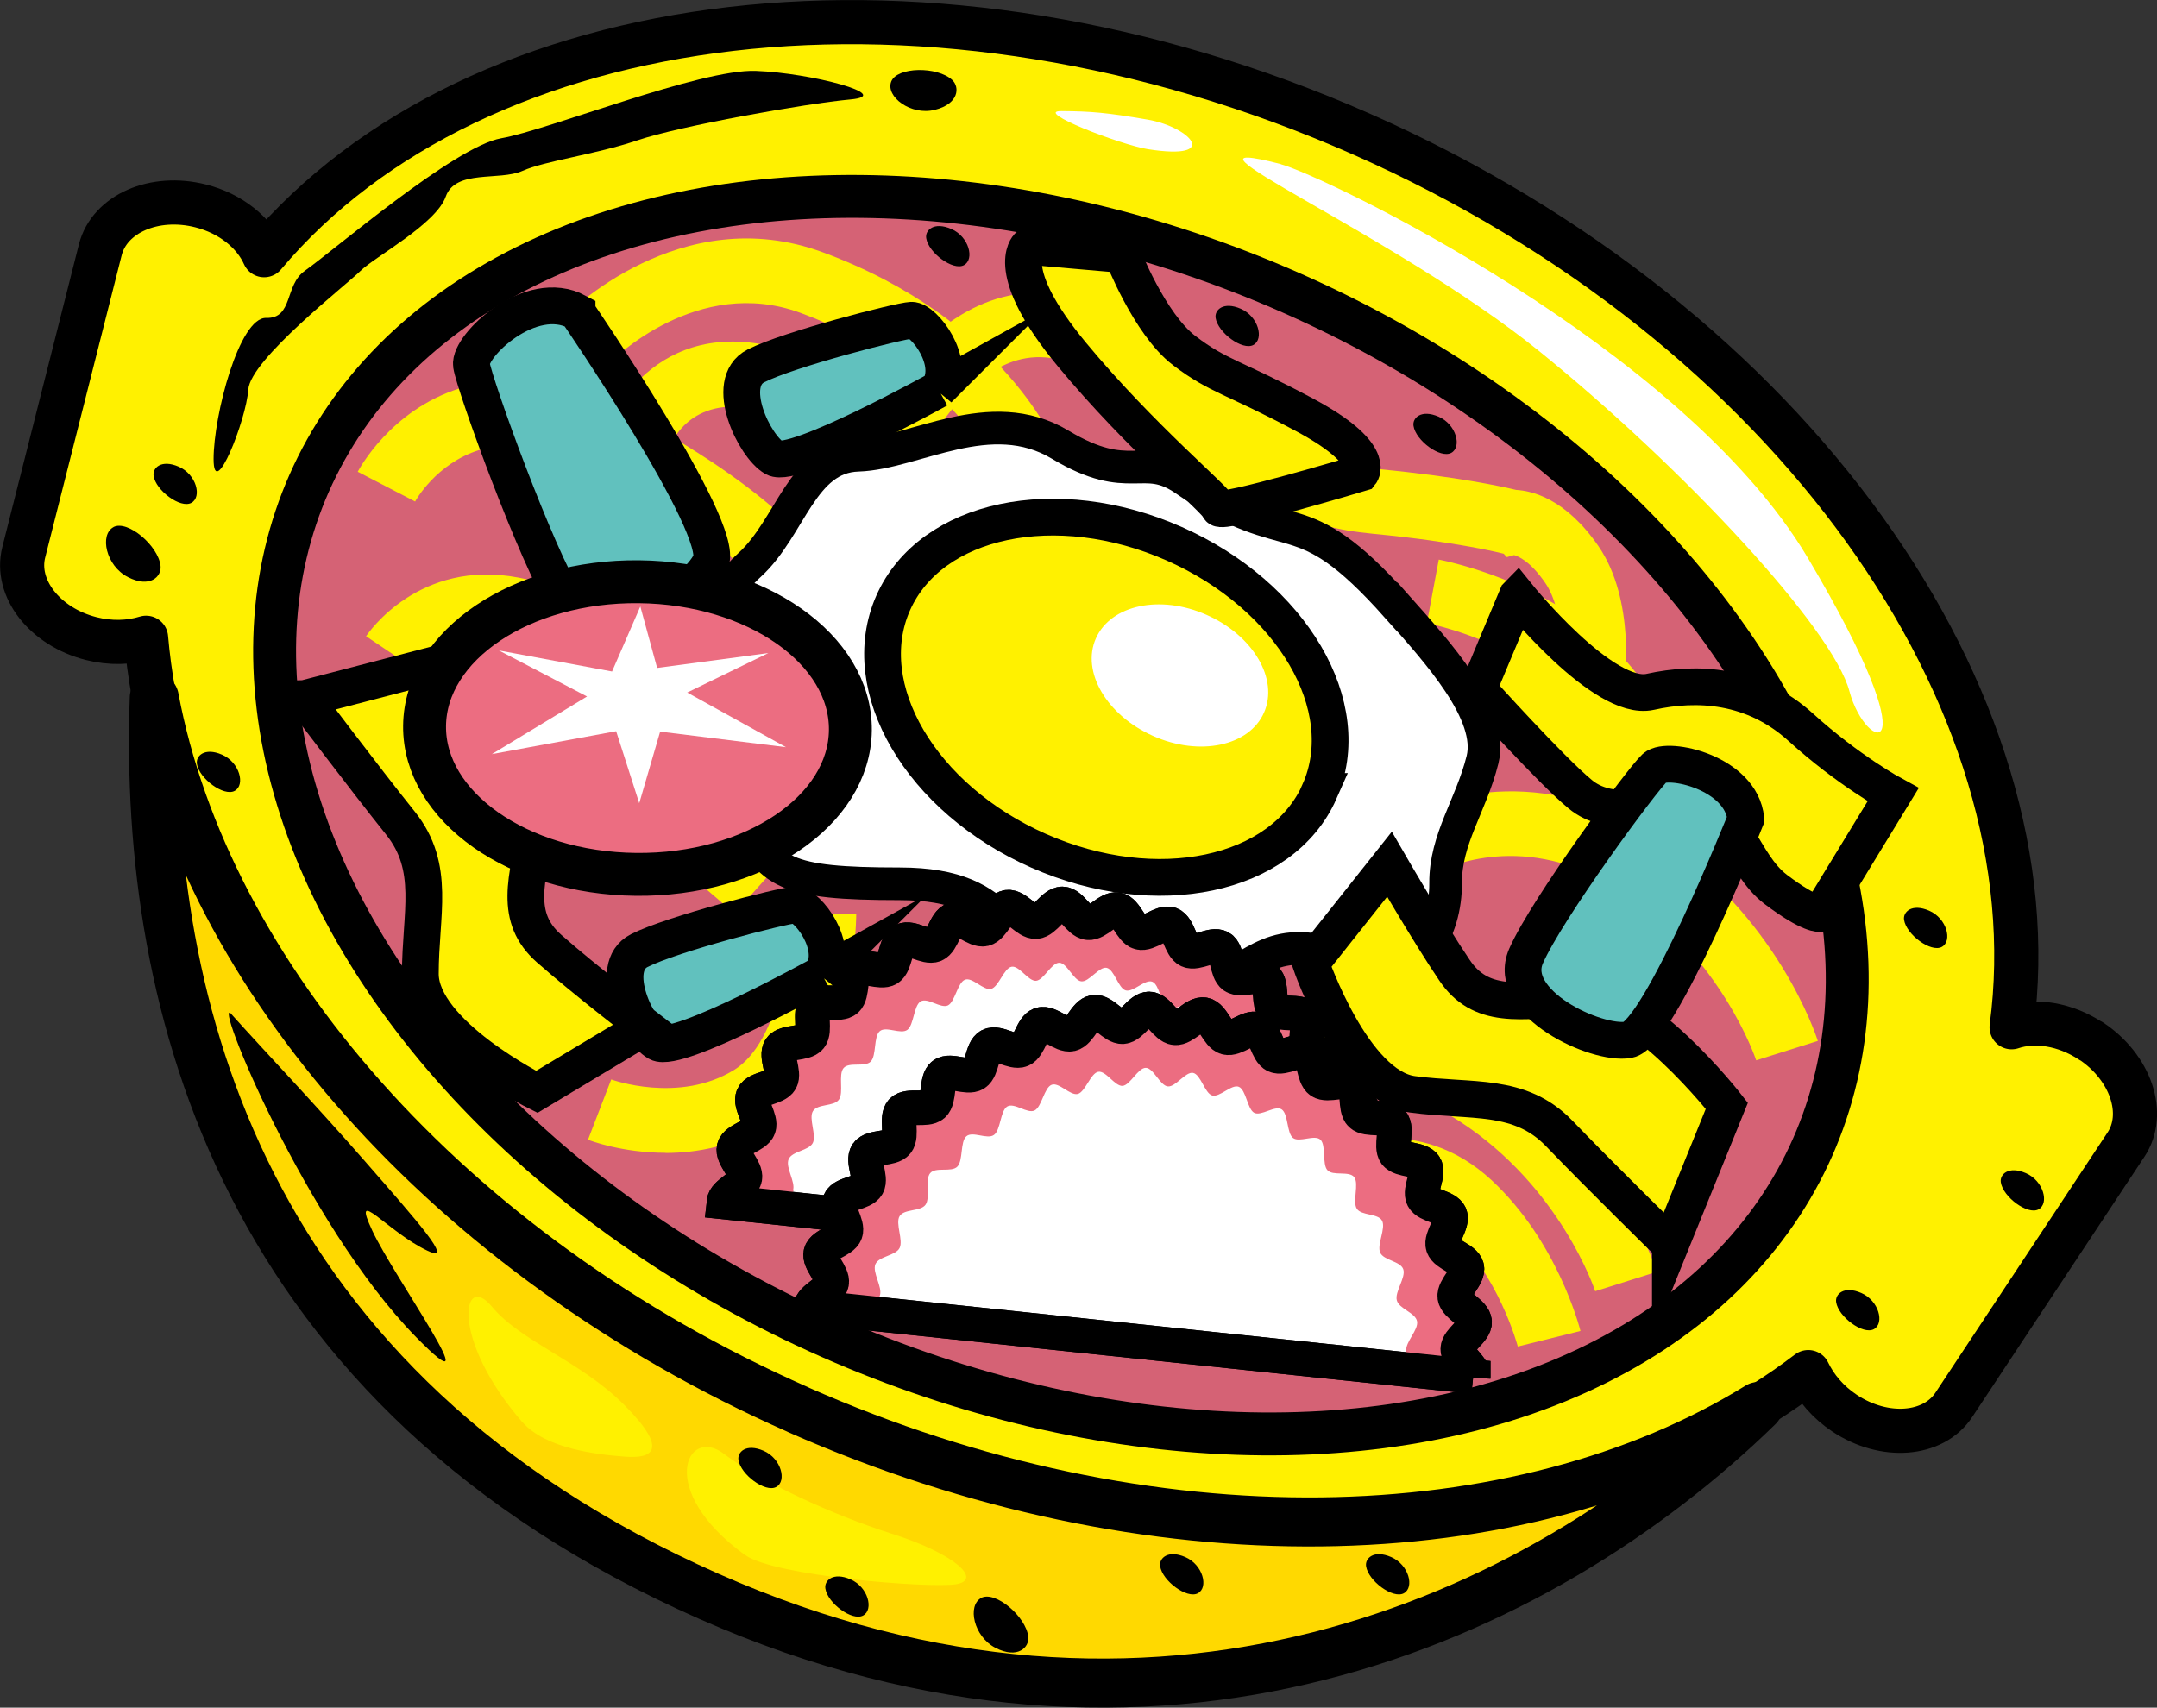
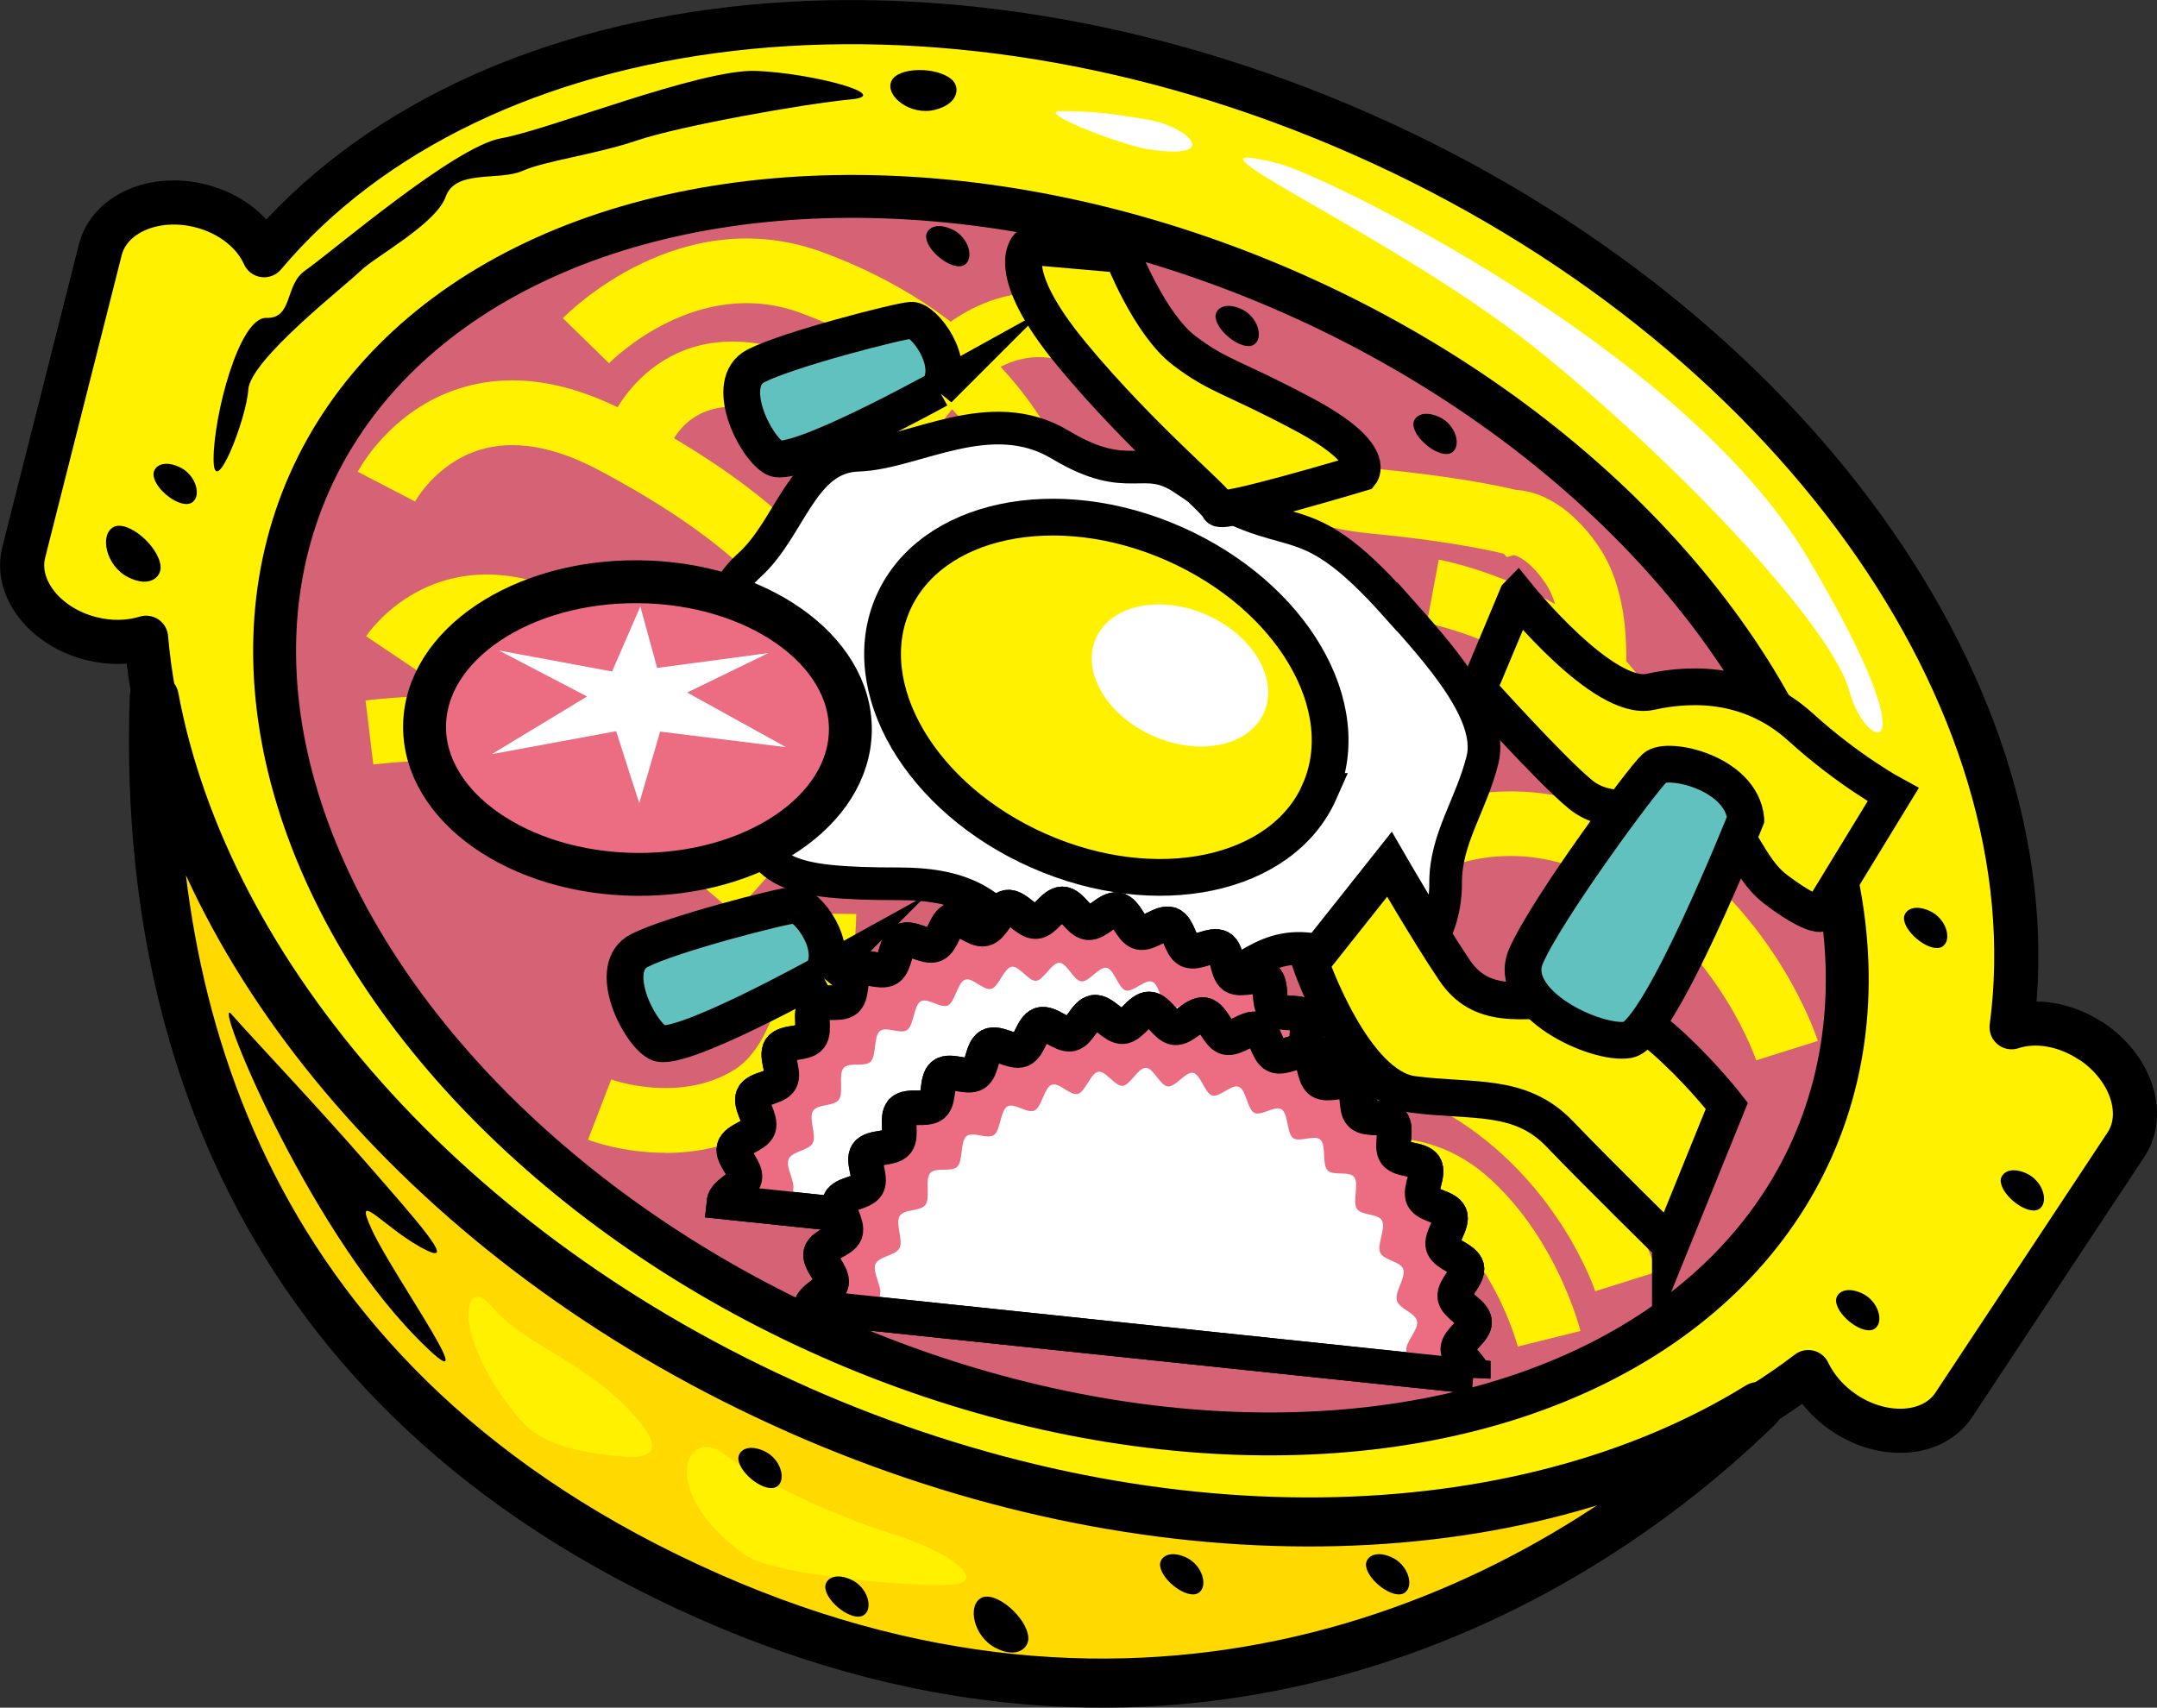
<svg xmlns="http://www.w3.org/2000/svg" id="MV_BACK" width="157.85" height="124.99" viewBox="0 0 157.85 124.99">
  <rect x="0" y="0" width="157.85" height="124.99" fill="#333333" stroke="none" />
  <defs>
    <style>.cls-1{stroke-width:2.39px;}.cls-1,.cls-2,.cls-3,.cls-4,.cls-5,.cls-6,.cls-7,.cls-8,.cls-9{stroke:#000;}.cls-1,.cls-2,.cls-3,.cls-4,.cls-5,.cls-6,.cls-8{stroke-miterlimit:10;}.cls-1,.cls-10,.cls-4{fill:#fff;}.cls-11,.cls-12,.cls-10,.cls-13,.cls-14,.cls-15{stroke-width:0px;}.cls-2,.cls-6{stroke-width:2.69px;}.cls-2,.cls-15{fill:#fff100;}.cls-12,.cls-8{fill:#ec6d81;}.cls-3,.cls-4{stroke-width:2.53px;}.cls-3,.cls-5,.cls-7,.cls-9{fill:none;}.cls-13{fill:#ffd900;}.cls-5,.cls-8{stroke-width:3.14px;}.cls-6{fill:#61c1be;}.cls-7{stroke-width:3.23px;}.cls-7,.cls-9{stroke-linecap:round;stroke-linejoin:round;}.cls-9{stroke-width:3.59px;}.cls-14{fill:#d56275;}</style>
  </defs>
  <path class="cls-15" d="m153.01,76.2c-1.91-1.26-4.1-1.58-5.8-1.01,3.19-23.92-16.06-51.45-47.54-65.36C68.18-4.08,34.87.22,19.33,18.68c-.73-1.64-2.43-3.05-4.65-3.61-3.39-.86-6.67.58-7.34,3.21L1.74,40.42c-.67,2.63,1.54,5.46,4.93,6.32,1.42.36,2.82.31,4.02-.06,1.87,21.55,20.08,44.27,47.73,56.49,27.65,12.22,56.71,10.39,73.91-2.74.54,1.13,1.44,2.2,2.66,3.01,2.91,1.93,6.49,1.66,7.99-.61l12.6-19.05c1.5-2.26.35-5.66-2.56-7.59Z" />
  <path class="cls-10" d="m93.73,12.02c2.88.74,29.33,13.26,38.57,28.82,9.24,15.56,4.26,14.31,3.04,9.75-1.21-4.56-12.1-16.32-22.73-24.91-10.63-8.59-28.52-16.14-18.88-13.67Z" />
  <path class="cls-10" d="m84.01,10.92c-2.01-.32-8.47-2.81-6.32-2.79s3.24.1,6.32.63c3.08.54,5.39,3,0,2.16Z" />
  <path class="cls-11" d="m22.29,19.83c2.02-1.4,10.95-9.11,14.39-9.71,3.44-.6,14.56-5.08,18.63-4.93,4.07.15,10.21,1.79,6.92,2.09-3.29.3-12.48,1.94-15.58,2.99s-6.73,1.49-8.42,2.24-4.9-.13-5.61,1.88-5.19,4.4-6.24,5.44-8.07,6.49-8.21,8.69-2.54,8.25-2.54,5.08,1.87-10.39,3.85-10.33c1.98.06,1.34-2.41,2.82-3.44Z" />
  <path class="cls-13" d="m58.41,103.18c-25.78-11.39-43.35-31.92-47.12-52.11-.79,22.52,6.42,50.68,40.6,65.78,32.68,14.44,60.67,1.84,76.79-13.9-17.47,10.81-44.48,11.63-70.26.24Z" />
  <path class="cls-15" d="m38.22,104.08c1.72,1.98,5.53,2.39,7.52,2.54,1.99.15,3.24-.45,0-3.73s-7.61-4.67-9.75-7.26c-2.15-2.6-3.09,2.33,2.23,8.46Z" />
  <path class="cls-15" d="m54.53,113.82c2.12,1.54,13.45,2.45,15.42,2.14s0-2.21-4.69-3.7c-4.4-1.4-9.62-3.82-12.3-5.86s-5.01,2.65,1.56,7.42Z" />
  <path class="cls-11" d="m16.95,74.24c-1.51-1.69,5.35,15.31,13.5,23.63,5.74,5.85-1.59-4.34-3.2-7.78s1.1.08,4.04,1.46c2.04.96-.75-2.16-4.58-6.55-3.67-4.2-7.45-8.17-9.77-10.76Z" />
  <path class="cls-11" d="m71.8,116.96c1.04-.55,3.29,1.37,3.45,2.84.09.78-.77,1.65-2.39.82-1.62-.83-2.09-3.11-1.05-3.66Z" />
  <path class="cls-11" d="m8.3,38.58c1.04-.55,3.29,1.37,3.45,2.84.09.78-.77,1.65-2.39.82s-2.09-3.11-1.05-3.66Z" />
  <path class="cls-11" d="m65.22,5.97c.43-1.09,3.38-1.12,4.46-.12.57.53.5,1.75-1.27,2.19-1.77.44-3.62-.98-3.19-2.07Z" />
  <path class="cls-11" d="m102.73,116.62c-.8.43-2.6-.91-2.76-1.98-.09-.57.55-1.23,1.84-.67s1.72,2.22.92,2.65Z" />
  <path class="cls-11" d="m56.8,108.84c-.8.43-2.6-.91-2.76-1.98-.09-.57.55-1.23,1.84-.67,1.29.56,1.72,2.22.92,2.65Z" />
  <path class="cls-11" d="m137.13,97.29c-.8.43-2.6-.91-2.76-1.98-.09-.57.55-1.23,1.84-.67s1.72,2.22.92,2.65Z" />
  <path class="cls-11" d="m149.18,88.52c-.8.43-2.6-.91-2.76-1.98-.09-.57.55-1.23,1.84-.67s1.72,2.22.92,2.65Z" />
  <path class="cls-11" d="m142.1,69.31c-.8.43-2.6-.91-2.76-1.98-.09-.57.55-1.23,1.84-.67s1.72,2.22.92,2.65Z" />
-   <path class="cls-11" d="m17.17,57.89c-.8.43-2.6-.91-2.76-1.98-.09-.57.55-1.23,1.84-.67,1.29.56,1.72,2.22.92,2.65Z" />
  <path class="cls-11" d="m14,36.81c-.8.43-2.6-.91-2.76-1.98-.09-.57.55-1.23,1.84-.67s1.72,2.22.92,2.65Z" />
  <path class="cls-11" d="m87.66,116.62c-.8.43-2.6-.91-2.76-1.98-.09-.57.55-1.23,1.84-.67s1.72,2.22.92,2.65Z" />
  <path class="cls-11" d="m63.16,118.25c-.8.43-2.6-.91-2.76-1.98-.09-.57.55-1.23,1.84-.67s1.72,2.22.92,2.65Z" />
  <path class="cls-9" d="m58.41,103.18c-25.78-11.39-43.35-31.92-47.12-52.11-.79,22.52,6.42,50.68,40.6,65.78,32.68,14.44,60.67,1.84,76.79-13.9-17.47,10.81-44.48,11.63-70.26.24Z" />
  <ellipse class="cls-14" cx="77.64" cy="59.68" rx="41.78" ry="60.14" transform="translate(-8.33 106.56) rotate(-66.16)" />
  <ellipse class="cls-5" cx="77.64" cy="59.68" rx="41.78" ry="60.14" transform="translate(-8.33 106.56) rotate(-66.16)" />
  <path class="cls-7" d="m153.01,76.2c-1.91-1.26-4.1-1.58-5.8-1.01,3.19-23.92-16.06-51.45-47.54-65.36C68.18-4.08,34.87.22,19.33,18.68c-.73-1.64-2.43-3.05-4.65-3.61-3.39-.86-6.67.58-7.34,3.21L1.74,40.42c-.67,2.63,1.54,5.46,4.93,6.32,1.42.36,2.82.31,4.02-.06,1.87,21.55,20.08,44.27,47.73,56.49,27.65,12.22,56.71,10.39,73.91-2.74.54,1.13,1.44,2.2,2.66,3.01,2.91,1.93,6.49,1.66,7.99-.61l12.6-19.05c1.5-2.26.35-5.66-2.56-7.59Z" />
  <path class="cls-15" d="m46.04,51.61s-3.92-3.71-8.96-4.68c-4.08-.79-6.13,1.97-6.36,2.28l-3.93-2.64c.15-.23,3.87-5.69,11.17-4.29,6.46,1.24,11.16,5.74,11.36,5.93l-3.29,3.4Z" />
  <path class="cls-15" d="m111.07,98.55s-1.36-5.23-5.13-8.71c-3.17-2.94-6.54-1.45-6.58-1.43l-1.96-4.3c.25-.12,6.29-2.78,11.75,2.27,4.82,4.47,6.44,10.77,6.51,11.04l-4.59,1.14Z" />
  <path class="cls-15" d="m53.74,66.87c-2.7-2.41-10.45-8.95-13.9-10.33-3.3-1.32-10.16-.87-12.52-.58l-.57-4.69c.99-.12,9.84-1.12,14.85.89,4.84,1.94,14.24,10.25,15.29,11.19l-3.15,3.53Z" />
  <path class="cls-15" d="m48.7,84.38c-3.14,0-5.51-.89-5.67-.96l1.7-4.41s4.97,1.82,9.03-.72c3.32-2.08,4.15-9.14,4.17-11.44l4.73.05c-.01,1.17-.3,11.58-6.39,15.4-2.57,1.61-5.28,2.09-7.57,2.09Z" />
  <path class="cls-15" d="m56.72,44.24s-2.35-4.24-12.92-9.84c-3.3-1.75-6.24-2.24-8.73-1.46-3.17.99-4.68,3.74-4.69,3.77l-4.2-2.18c.1-.18,2.4-4.52,7.48-6.11,3.74-1.17,7.89-.56,12.35,1.8,12.03,6.37,14.71,11.42,14.97,11.98l-4.27,2.04h0Z" />
  <path class="cls-15" d="m66.98,38.51c-.07-.17-2.12-4.75-9.51-7.86-5.94-2.5-7.96,1.01-8.31,1.74l-4.32-1.93c.04-.09,3.92-8.62,14.46-4.18,9.31,3.92,11.94,10.17,12.05,10.44l-4.38,1.78Z" />
  <path class="cls-15" d="m73.07,34.81c-.12-.3-3.26-7.77-14.49-11.91-7.52-2.77-13.75,3.42-14.01,3.69l-3.38-3.3c.35-.36,8.6-8.67,19.03-4.82,13.33,4.92,17.11,14.23,17.26,14.62l-4.4,1.72Z" />
  <path class="cls-15" d="m118.3,75.99l-3.33-3.36c.16-.17,4.37-4.67,3.31-14.82-1.01-9.66-13.73-12.18-13.86-12.2l.87-4.65c.16.03,4.07.77,8.16,3.06,5.66,3.17,8.96,7.77,9.54,13.3,1.32,12.56-4.43,18.43-4.68,18.67Z" />
  <path class="cls-15" d="m116.74,94.52c-.02-.07-2.52-7.63-9.92-12.44-7.01-4.56-12.91-1.56-12.97-1.53l-2.2-4.19c.34-.18,8.44-4.3,17.75,1.75,8.86,5.77,11.73,14.61,11.85,14.98l-4.51,1.42Z" />
  <path class="cls-15" d="m128.52,77.62c-.02-.07-2.53-7.63-9.92-12.44-7.01-4.56-12.91-1.56-12.97-1.53l-2.2-4.19c.34-.18,8.44-4.3,17.75,1.75,8.86,5.77,11.73,14.61,11.85,14.98l-4.51,1.42Z" />
  <path class="cls-15" d="m118.86,50.65l-4.68-.65c.18-1.33.33-5.25-1.09-7.32-1.1-1.61-2-1.97-2.29-2.05l-.53.15-.23-.25s-3.27-.86-9.56-1.46c-5.6-.53-7.85-2.28-12.78-6.11-1.63-1.26-3.66-2.84-6.26-4.72-2.29-1.66-4.43-2.34-6.35-2.02-3.21.53-5.47,3.72-6.55,5.26-.35.5-.59.83-.87,1.1l-3.31-3.38s-.05.04-.07.07c.09-.11.22-.3.38-.53,1.34-1.89,4.48-6.33,9.64-7.19,3.21-.53,6.54.42,9.89,2.85,2.67,1.93,4.73,3.53,6.39,4.81,4.69,3.64,6.1,4.73,10.33,5.13,5.68.54,9.04,1.28,10.03,1.52,1.14.06,3.63.63,6.02,4.11,2.72,3.94,1.97,9.97,1.88,10.65Z" />
-   <path class="cls-6" d="m42.23,22.83s10.86,15.84,9.78,18.29c-1.08,2.45-8.19,6.77-10.49,3.16-2.3-3.61-6.82-16.17-7.02-17.56-.2-1.39,4.32-5.72,7.73-3.89Z" />
  <path class="cls-6" d="m60.13,71.3s-10.54,5.84-12,5.02c-1.46-.82-3.74-5.52-1.35-6.74,2.39-1.22,10.5-3.3,11.38-3.34.88-.04,3.32,3.04,1.97,5.06Z" />
  <path class="cls-6" d="m68.67,28.5s-10.54,5.84-12,5.02c-1.46-.82-3.74-5.52-1.35-6.74,2.39-1.22,10.5-3.3,11.38-3.34.88-.04,3.32,3.04,1.97,5.06Z" />
  <path class="cls-1" d="m102.24,44.4c2.97,3.34,7.09,7.84,6.25,11.21-.84,3.37-2.72,5.78-2.7,9.04.02,3.26-1.82,7.8-7.18,5.59-5.36-2.21-6.75.59-10.08,1.88-3.33,1.29-5.82,2.14-10.45-.23-4.63-2.37-3.8-7.2-12.25-7.2-8.45,0-9.55-.83-11.26-4.65-3.35-7.49,1.43-7.65.32-11.39-1.11-3.74-3.01-4.58-.02-7.31,3-2.74,3.81-7.9,7.93-8.02,4.12-.13,9.66-3.85,14.79-.77,5.13,3.08,6.02.44,9.1,2.56,7.97,5.47,8.16,1.01,15.54,9.3Z" />
  <path class="cls-2" d="m96.57,57.93c-2.74,6.21-11.95,8.15-20.57,4.34-8.62-3.81-13.38-11.93-10.64-18.13s11.95-8.15,20.57-4.34c8.62,3.81,13.38,11.93,10.63,18.13Z" />
  <path class="cls-10" d="m92.5,52.16c-1.08,2.45-4.71,3.22-8.11,1.71s-5.28-4.7-4.19-7.15,4.71-3.22,8.11-1.71,5.28,4.7,4.19,7.15Z" />
  <path class="cls-4" d="m101.45,93.09c.07-.66-1.15-1.39-1.13-2.04.02-.66,1.27-1.34,1.23-1.99-.04-.66-1.36-1.18-1.45-1.82-.09-.65,1.03-1.53.88-2.16-.15-.64-1.54-.94-1.74-1.56-.2-.63.76-1.67.51-2.28-.25-.61-1.67-.67-1.97-1.25-.3-.58.48-1.77.13-2.33-.35-.56-1.76-.39-2.15-.91-.39-.53.18-1.83-.25-2.32-.43-.49-1.8-.09-2.27-.55-.47-.45-.12-1.83-.63-2.25-.51-.41-1.79.2-2.33-.17-.54-.37-.42-1.79-.99-2.11-.57-.32-1.73.5-2.32.22-.59-.27-.71-1.69-1.33-1.92-.61-.22-1.62.78-2.25.6-.63-.17-.98-1.55-1.63-1.67-.64-.12-1.47,1.03-2.13.96-.66-.07-1.23-1.37-1.88-1.38-.66-.01-1.29,1.26-1.94,1.3-.66.04-1.44-1.15-2.08-1.06-.65.09-1.06,1.45-1.7,1.6-.64.15-1.6-.9-2.23-.7-.63.2-.81,1.61-1.41,1.86-.61.25-1.73-.62-2.31-.32-.58.3-.53,1.72-1.08,2.07-.56.35-1.81-.33-2.33.06-.52.39-.24,1.78-.73,2.22-.49.43-1.84-.03-2.29.44-.45.47.06,1.8-.36,2.31-.41.51-1.81.27-2.19.81-.37.54.35,1.76.03,2.33-.32.57-1.75.57-2.02,1.16-.27.59.64,1.68.41,2.3-.22.61-1.63.85-1.8,1.48-.17.63.91,1.55.79,2.2-.12.64-1.46,1.1-1.53,1.76l48.48,5.09Z" />
  <path class="cls-12" d="m58.03,87.14c.21-.62-.57-1.69-.32-2.29.25-.6,1.48-.62,1.77-1.19.29-.57-.32-1.79.01-2.33.33-.55,1.54-.33,1.9-.84.37-.51-.06-1.83.34-2.31.4-.48,1.56-.04,1.99-.48.43-.44.2-1.82.66-2.22.46-.4,1.53.26,2.02-.1.48-.35.46-1.77.97-2.08.51-.31,1.47.54,2,.29.52-.26.7-1.67,1.25-1.88.54-.21,1.36.82,1.92.67.55-.16.93-1.52,1.49-1.62.56-.1,1.22,1.07,1.79,1.03.56-.05,1.13-1.33,1.7-1.32.56,0,1.04,1.3,1.61,1.36.57.06,1.3-1.1,1.85-.99.56.11.85,1.48,1.39,1.65.55.17,1.43-.85,1.96-.63.53.22.62,1.63,1.12,1.9.51.27,1.53-.57,2.01-.25.49.32.37,1.73.83,2.09.46.36,1.58-.27,2.01.13.43.41.11,1.79.51,2.23.4.45,1.59.03,1.96.51.37.48-.14,1.79.19,2.31.33.52,1.55.33,1.85.88.29.55-.4,1.75-.14,2.33.25.58,1.48.62,1.69,1.22.21.6-.64,1.66-.47,2.28.16.62,1.36.89,1.48,1.53.12.63-.86,1.52-.79,2.17.06.54.88.99,1.15,1.51l3.76.39c.07-.66-1.15-1.39-1.13-2.04.02-.66,1.27-1.34,1.23-1.99-.04-.66-1.36-1.18-1.45-1.82-.09-.65,1.03-1.53.88-2.16-.15-.64-1.54-.94-1.74-1.56-.2-.63.76-1.67.51-2.28-.25-.61-1.67-.67-1.97-1.25-.3-.58.48-1.77.13-2.33-.35-.56-1.76-.39-2.15-.91-.39-.53.18-1.83-.25-2.32-.43-.49-1.8-.09-2.27-.55-.47-.45-.12-1.83-.63-2.25-.51-.41-1.79.2-2.33-.17-.54-.37-.42-1.79-.99-2.11-.57-.32-1.73.5-2.32.22-.59-.27-.71-1.69-1.33-1.92-.61-.22-1.62.78-2.25.6-.63-.17-.98-1.55-1.63-1.67-.64-.12-1.47,1.03-2.13.96-.66-.07-1.23-1.37-1.88-1.38-.66-.01-1.29,1.26-1.94,1.3-.66.04-1.44-1.15-2.08-1.06-.65.09-1.06,1.45-1.7,1.6-.64.15-1.6-.9-2.23-.7-.63.2-.81,1.61-1.41,1.86-.61.25-1.73-.62-2.31-.32-.58.3-.53,1.72-1.08,2.07-.56.35-1.81-.33-2.33.06-.52.39-.24,1.78-.73,2.22-.49.43-1.84-.03-2.29.44-.45.47.06,1.8-.36,2.31-.41.51-1.81.27-2.19.81-.37.54.35,1.76.03,2.33-.32.57-1.75.57-2.02,1.16-.27.59.64,1.68.41,2.3-.22.61-1.63.85-1.8,1.48-.17.63.91,1.55.79,2.2-.12.64-1.46,1.1-1.53,1.76l3.63.38c.37-.46,1.26-.72,1.43-1.24Z" />
  <path class="cls-3" d="m101.45,93.09c.07-.66-1.15-1.39-1.13-2.04.02-.66,1.27-1.34,1.23-1.99-.04-.66-1.36-1.18-1.45-1.82-.09-.65,1.03-1.53.88-2.16-.15-.64-1.54-.94-1.74-1.56-.2-.63.76-1.67.51-2.28-.25-.61-1.67-.67-1.97-1.25-.3-.58.48-1.77.13-2.33-.35-.56-1.76-.39-2.15-.91-.39-.53.18-1.83-.25-2.32-.43-.49-1.8-.09-2.27-.55-.47-.45-.12-1.83-.63-2.25-.51-.41-1.79.2-2.33-.17-.54-.37-.42-1.79-.99-2.11-.57-.32-1.73.5-2.32.22-.59-.27-.71-1.69-1.33-1.92-.61-.22-1.62.78-2.25.6-.63-.17-.98-1.55-1.63-1.67-.64-.12-1.47,1.03-2.13.96-.66-.07-1.23-1.37-1.88-1.38-.66-.01-1.29,1.26-1.94,1.3-.66.04-1.44-1.15-2.08-1.06-.65.09-1.06,1.45-1.7,1.6-.64.15-1.6-.9-2.23-.7-.63.2-.81,1.61-1.41,1.86-.61.25-1.73-.62-2.31-.32-.58.3-.53,1.72-1.08,2.07-.56.35-1.81-.33-2.33.06-.52.39-.24,1.78-.73,2.22-.49.43-1.84-.03-2.29.44-.45.47.06,1.8-.36,2.31-.41.51-1.81.27-2.19.81-.37.54.35,1.76.03,2.33-.32.57-1.75.57-2.02,1.16-.27.59.64,1.68.41,2.3-.22.61-1.63.85-1.8,1.48-.17.63.91,1.55.79,2.2-.12.64-1.46,1.1-1.53,1.76l48.48,5.09Z" />
  <path class="cls-4" d="m107.81,100.78c.07-.66-1.15-1.39-1.13-2.04.01-.66,1.27-1.34,1.23-1.99-.04-.66-1.36-1.18-1.45-1.82-.09-.65,1.03-1.53.88-2.16-.15-.64-1.54-.94-1.74-1.56-.2-.62.76-1.67.51-2.28-.25-.61-1.67-.67-1.97-1.25-.3-.58.48-1.77.13-2.33-.35-.56-1.76-.39-2.15-.91-.39-.53.18-1.83-.26-2.32-.43-.49-1.8-.09-2.27-.55-.47-.45-.12-1.83-.63-2.25-.51-.41-1.79.2-2.33-.17-.54-.37-.42-1.79-.99-2.11-.57-.32-1.73.5-2.32.22-.59-.27-.71-1.69-1.33-1.92-.61-.22-1.62.78-2.25.6-.63-.17-.98-1.55-1.63-1.67-.64-.12-1.47,1.03-2.13.96-.66-.07-1.23-1.37-1.88-1.38-.66-.02-1.29,1.26-1.94,1.3-.66.04-1.44-1.15-2.08-1.06-.65.09-1.06,1.45-1.7,1.6-.64.15-1.61-.9-2.23-.7-.62.2-.81,1.61-1.41,1.86-.61.25-1.73-.62-2.31-.32-.58.3-.53,1.72-1.08,2.07-.56.35-1.81-.33-2.33.06-.52.39-.24,1.78-.73,2.22-.49.43-1.84-.03-2.29.44-.45.47.06,1.8-.36,2.31-.41.51-1.81.27-2.19.81-.37.54.35,1.76.03,2.33-.32.57-1.74.57-2.02,1.16-.27.59.64,1.68.41,2.3-.22.61-1.63.85-1.8,1.48-.17.63.91,1.55.79,2.2-.12.64-1.46,1.1-1.53,1.76l48.48,5.09Z" />
  <path class="cls-11" d="m106.2,33.15c-.8.43-2.6-.91-2.76-1.98-.09-.57.55-1.23,1.84-.67,1.29.56,1.72,2.22.92,2.65Z" />
  <path class="cls-11" d="m91.72,25.25c-.8.43-2.6-.91-2.76-1.98-.09-.57.55-1.23,1.84-.67s1.72,2.22.92,2.65Z" />
  <path class="cls-11" d="m70.54,19.41c-.8.43-2.6-.91-2.76-1.98-.09-.57.55-1.23,1.84-.67,1.29.56,1.72,2.22.92,2.65Z" />
  <path class="cls-12" d="m64.39,94.83c.21-.62-.57-1.69-.33-2.29.25-.6,1.48-.62,1.77-1.19.29-.57-.32-1.79,0-2.33.33-.55,1.54-.33,1.9-.84.37-.51-.06-1.83.34-2.31.4-.48,1.56-.04,1.99-.48.43-.44.2-1.83.66-2.22.46-.4,1.53.26,2.02-.1.49-.35.46-1.77.97-2.08.51-.31,1.47.55,2,.29.53-.26.7-1.67,1.25-1.88.54-.21,1.36.82,1.92.67.55-.16.93-1.52,1.49-1.62.56-.1,1.22,1.07,1.78,1.03.56-.05,1.13-1.33,1.7-1.32.56,0,1.04,1.3,1.61,1.36.57.06,1.3-1.1,1.85-.99.56.11.85,1.48,1.39,1.65.55.17,1.43-.85,1.96-.63.53.22.62,1.63,1.12,1.9.51.27,1.53-.57,2.01-.25.49.32.37,1.73.83,2.09.46.36,1.58-.27,2.01.13.43.41.11,1.79.51,2.23.4.45,1.59.03,1.96.51.37.48-.14,1.79.19,2.31.33.52,1.56.33,1.85.88.29.55-.39,1.75-.14,2.33.25.58,1.48.62,1.69,1.22.21.6-.64,1.66-.47,2.28.16.62,1.36.9,1.48,1.53.12.63-.87,1.52-.79,2.17.06.54.88.99,1.15,1.51l3.76.39c.07-.66-1.15-1.39-1.13-2.04.01-.66,1.27-1.34,1.23-1.99-.04-.66-1.36-1.18-1.45-1.82-.09-.65,1.03-1.53.88-2.16-.15-.64-1.54-.94-1.74-1.56-.2-.62.76-1.67.51-2.28-.25-.61-1.67-.67-1.97-1.25-.3-.58.48-1.77.13-2.33-.35-.56-1.76-.39-2.15-.91-.39-.53.18-1.83-.26-2.32-.43-.49-1.8-.09-2.27-.55-.47-.45-.12-1.83-.63-2.25-.51-.41-1.79.2-2.33-.17-.54-.37-.42-1.79-.99-2.11-.57-.32-1.73.5-2.32.22-.59-.27-.71-1.69-1.33-1.92-.61-.22-1.62.78-2.25.6-.63-.17-.98-1.55-1.63-1.67-.64-.12-1.47,1.03-2.13.96-.66-.07-1.23-1.37-1.88-1.38-.66-.02-1.29,1.26-1.94,1.3-.66.04-1.44-1.15-2.08-1.06-.65.09-1.06,1.45-1.7,1.6-.64.15-1.61-.9-2.23-.7-.62.2-.81,1.61-1.41,1.86-.61.25-1.73-.62-2.31-.32-.58.3-.53,1.72-1.08,2.07-.56.35-1.81-.33-2.33.06-.52.39-.24,1.78-.73,2.22-.49.43-1.84-.03-2.29.44-.45.47.06,1.8-.36,2.31-.41.51-1.81.27-2.19.81-.37.54.35,1.76.03,2.33-.32.57-1.74.57-2.02,1.16-.27.59.64,1.68.41,2.3-.22.61-1.63.85-1.8,1.48-.17.63.91,1.55.79,2.2-.12.64-1.46,1.1-1.53,1.76l3.63.38c.37-.46,1.26-.72,1.43-1.24Z" />
  <path class="cls-3" d="m107.81,100.78c.07-.66-1.15-1.39-1.13-2.04.01-.66,1.27-1.34,1.23-1.99-.04-.66-1.36-1.18-1.45-1.82-.09-.65,1.03-1.53.88-2.16-.15-.64-1.54-.94-1.74-1.56-.2-.62.76-1.67.51-2.28-.25-.61-1.67-.67-1.97-1.25-.3-.58.48-1.77.13-2.33-.35-.56-1.76-.39-2.15-.91-.39-.53.18-1.83-.26-2.32-.43-.49-1.8-.09-2.27-.55-.47-.45-.12-1.83-.63-2.25-.51-.41-1.79.2-2.33-.17-.54-.37-.42-1.79-.99-2.11-.57-.32-1.73.5-2.32.22-.59-.27-.71-1.69-1.33-1.92-.61-.22-1.62.78-2.25.6-.63-.17-.98-1.55-1.63-1.67-.64-.12-1.47,1.03-2.13.96-.66-.07-1.23-1.37-1.88-1.38-.66-.02-1.29,1.26-1.94,1.3-.66.04-1.44-1.15-2.08-1.06-.65.09-1.06,1.45-1.7,1.6-.64.15-1.61-.9-2.23-.7-.62.2-.81,1.61-1.41,1.86-.61.25-1.73-.62-2.31-.32-.58.3-.53,1.72-1.08,2.07-.56.35-1.81-.33-2.33.06-.52.39-.24,1.78-.73,2.22-.49.43-1.84-.03-2.29.44-.45.47.06,1.8-.36,2.31-.41.51-1.81.27-2.19.81-.37.54.35,1.76.03,2.33-.32.57-1.74.57-2.02,1.16-.27.59.64,1.68.41,2.3-.22.61-1.63.85-1.8,1.48-.17.63.91,1.55.79,2.2-.12.64-1.46,1.1-1.53,1.76l48.48,5.09Z" />
-   <path class="cls-2" d="m22.29,51.13l10.64-2.77s7.41,7.5,6.48,11.8c-.93,4.3-1.8,7,.77,9.27,2.57,2.27,7.05,5.72,7.05,5.72l-7.95,4.77s-8.52-4.25-8.52-8.64c0-4.39,1.16-7.77-1.46-11.04-2.62-3.27-7.02-9.11-7.02-9.11Z" />
  <path class="cls-2" d="m122.24,91.13l4.13-10.19s-6.47-8.32-10.85-7.96c-4.38.36-7.18.87-9.09-1.98-1.92-2.84-4.75-7.74-4.75-7.74l-5.76,7.26s3.1,9,7.45,9.58c4.35.58,7.85-.14,10.75,2.88,2.9,3.02,8.12,8.14,8.12,8.14Z" />
  <path class="cls-2" d="m111.05,43.59s6.29,7.81,9.71,7.05c3.42-.76,7.55-.56,11.03,2.6,3.48,3.16,6.75,4.93,6.75,4.93l-5.31,8.7s-.72.17-3.28-1.77c-2.55-1.94-2.88-5.98-6.08-6.09-3.2-.11-6.08.89-8.22-.87-2.15-1.76-7.48-7.69-7.48-7.69l2.87-6.85Z" />
  <path class="cls-6" d="m127.76,59.95s-6.28,15.75-8.61,16.16c-2.32.41-8.99-2.68-7.47-6.14,1.52-3.46,8.51-12.95,9.43-13.78.92-.83,6.32.35,6.65,3.76Z" />
  <path class="cls-2" d="m75.25,18.02s-1.91,1.75,3.17,7.9c5.08,6.14,10.68,10.73,10.78,11.26.09.53,10.39-2.56,10.39-2.56,0,0,1.13-1.45-4.13-4.26-5.25-2.81-6.25-2.76-8.8-4.7-2.55-1.94-4.52-7.03-4.52-7.03l-6.88-.6Z" />
  <path class="cls-8" d="m62.23,53.45c-.06,5.92-7.09,10.64-15.69,10.55-8.6-.09-15.53-4.96-15.47-10.87.06-5.92,7.09-10.64,15.69-10.55,8.61.09,15.53,4.96,15.47,10.87Z" />
  <polygon class="cls-10" points="57.52 54.69 50.29 50.69 56.23 47.8 56.23 47.8 48.09 48.89 46.86 44.39 46.86 44.39 44.79 49.15 36.51 47.61 36.51 47.61 42.96 50.98 35.99 55.2 35.99 55.2 45.09 53.52 46.78 58.79 46.78 58.79 48.31 53.55 57.52 54.69 57.52 54.69" />
</svg>